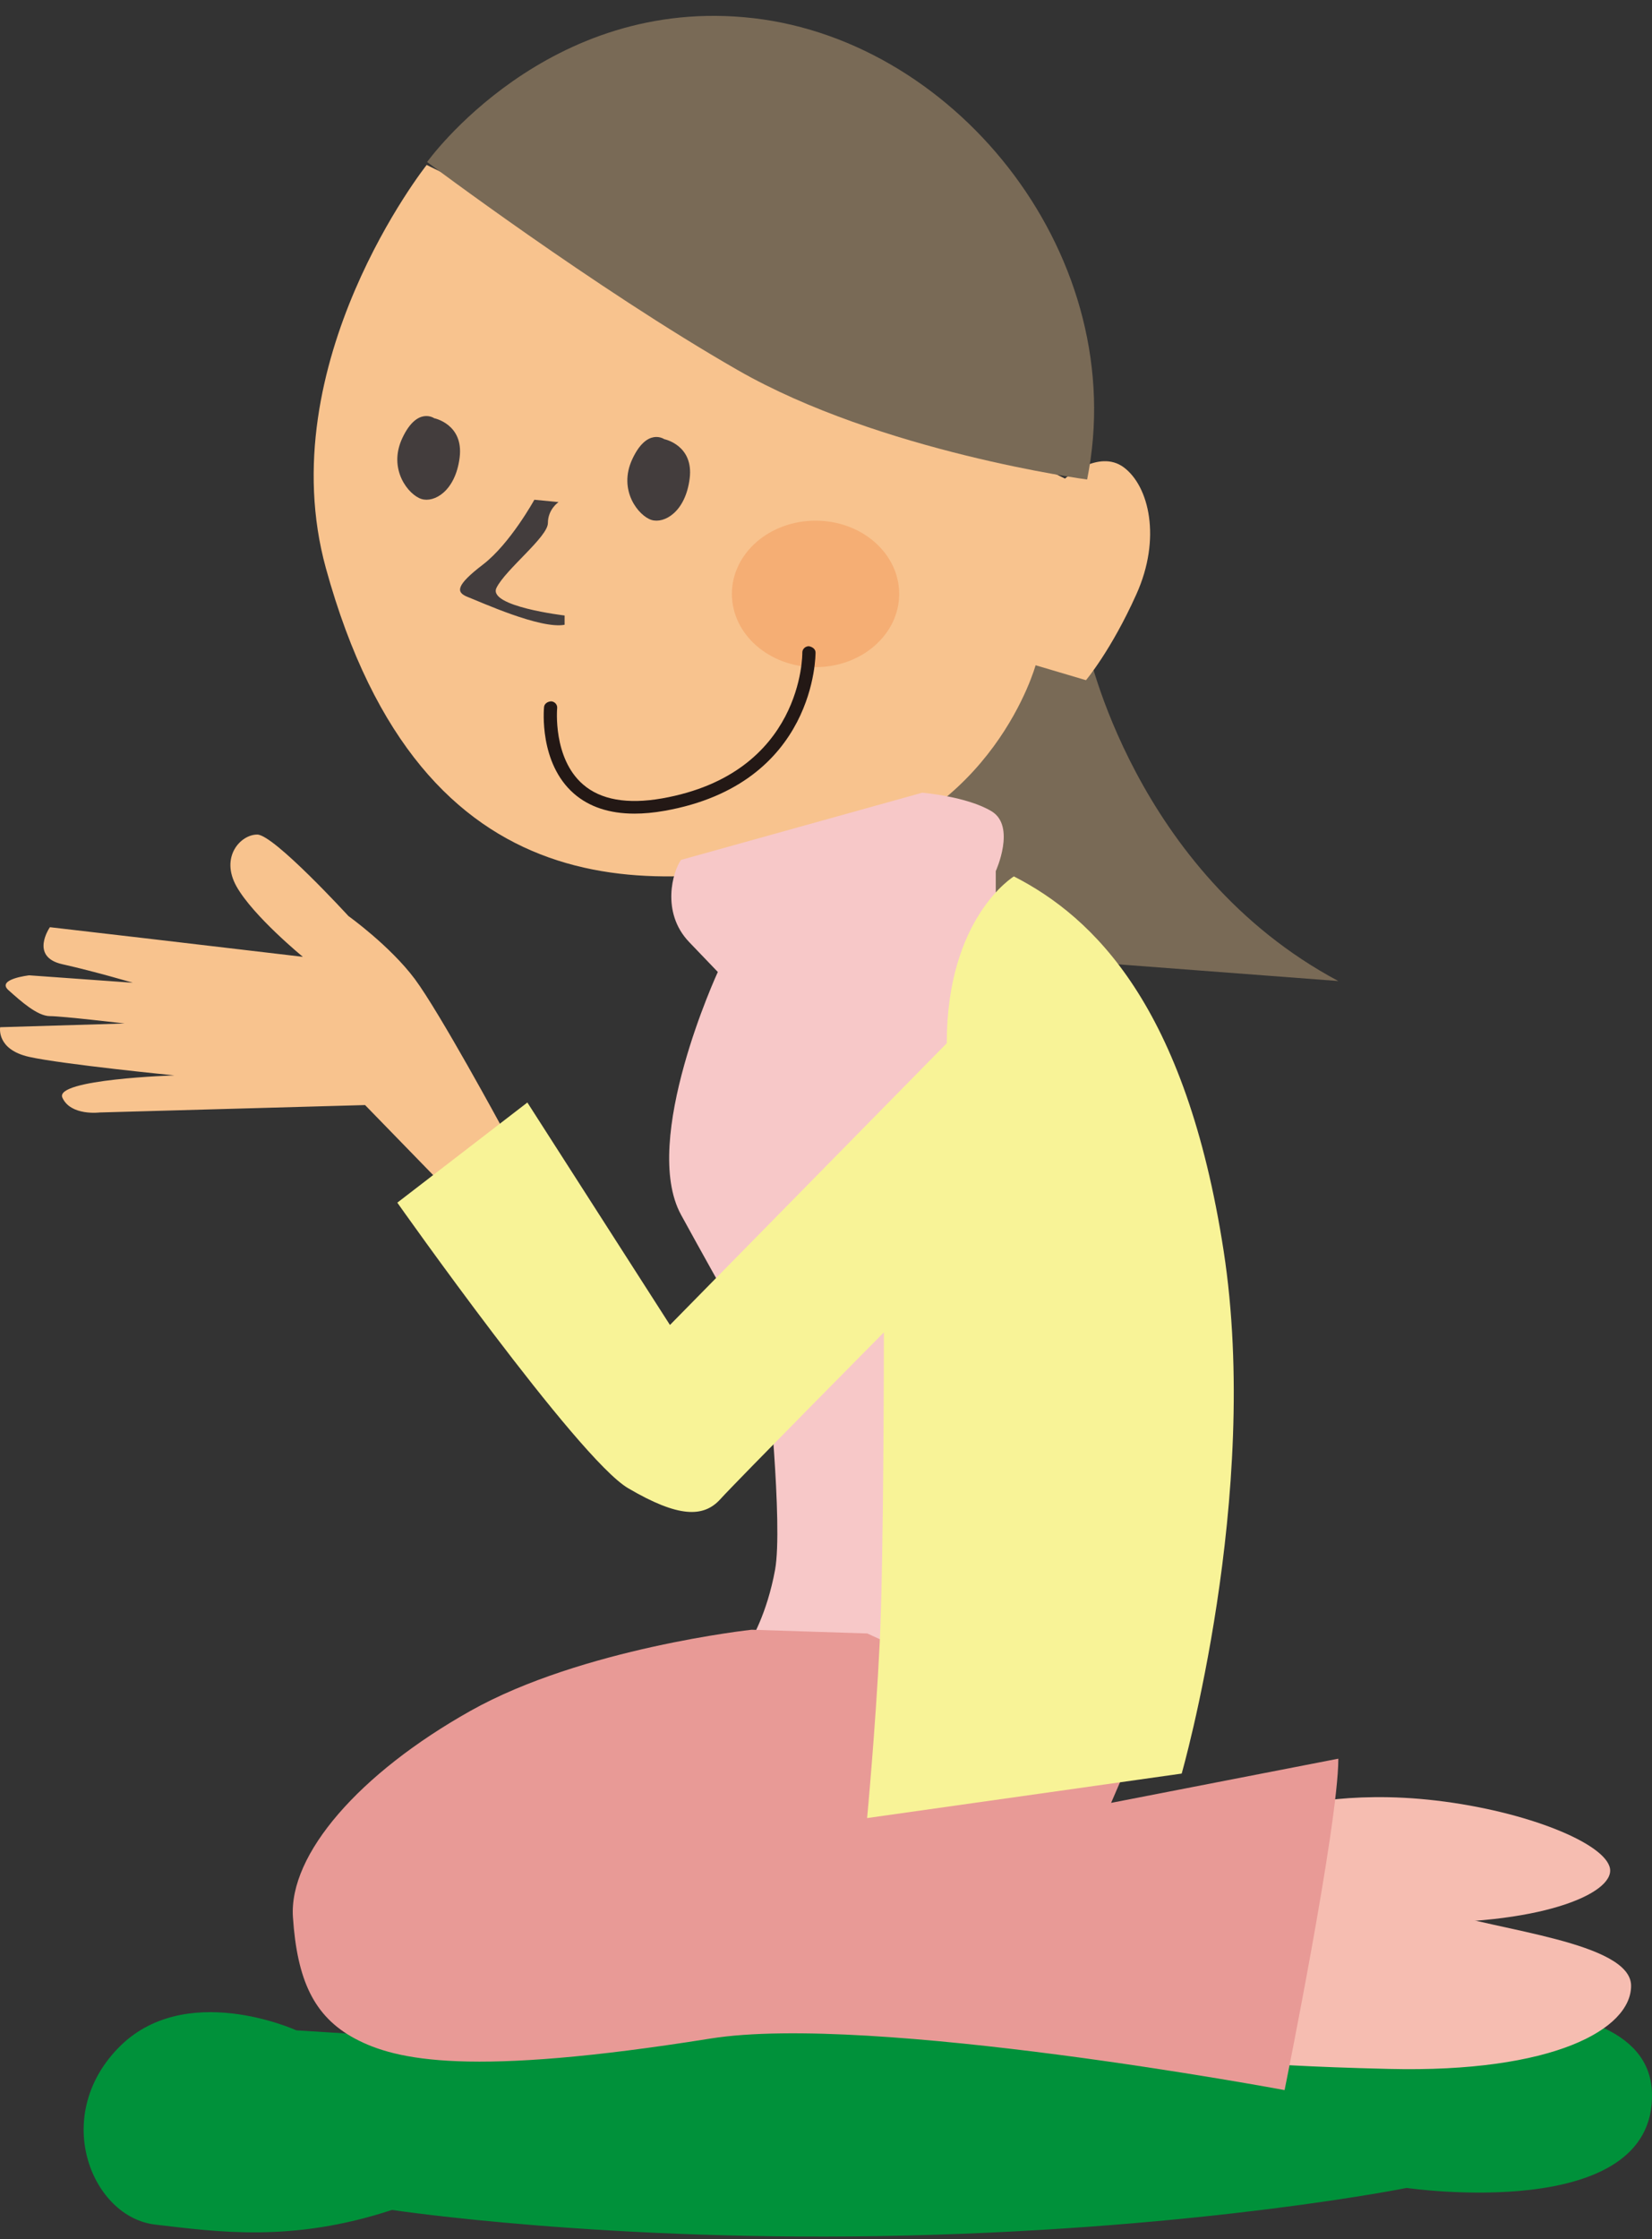
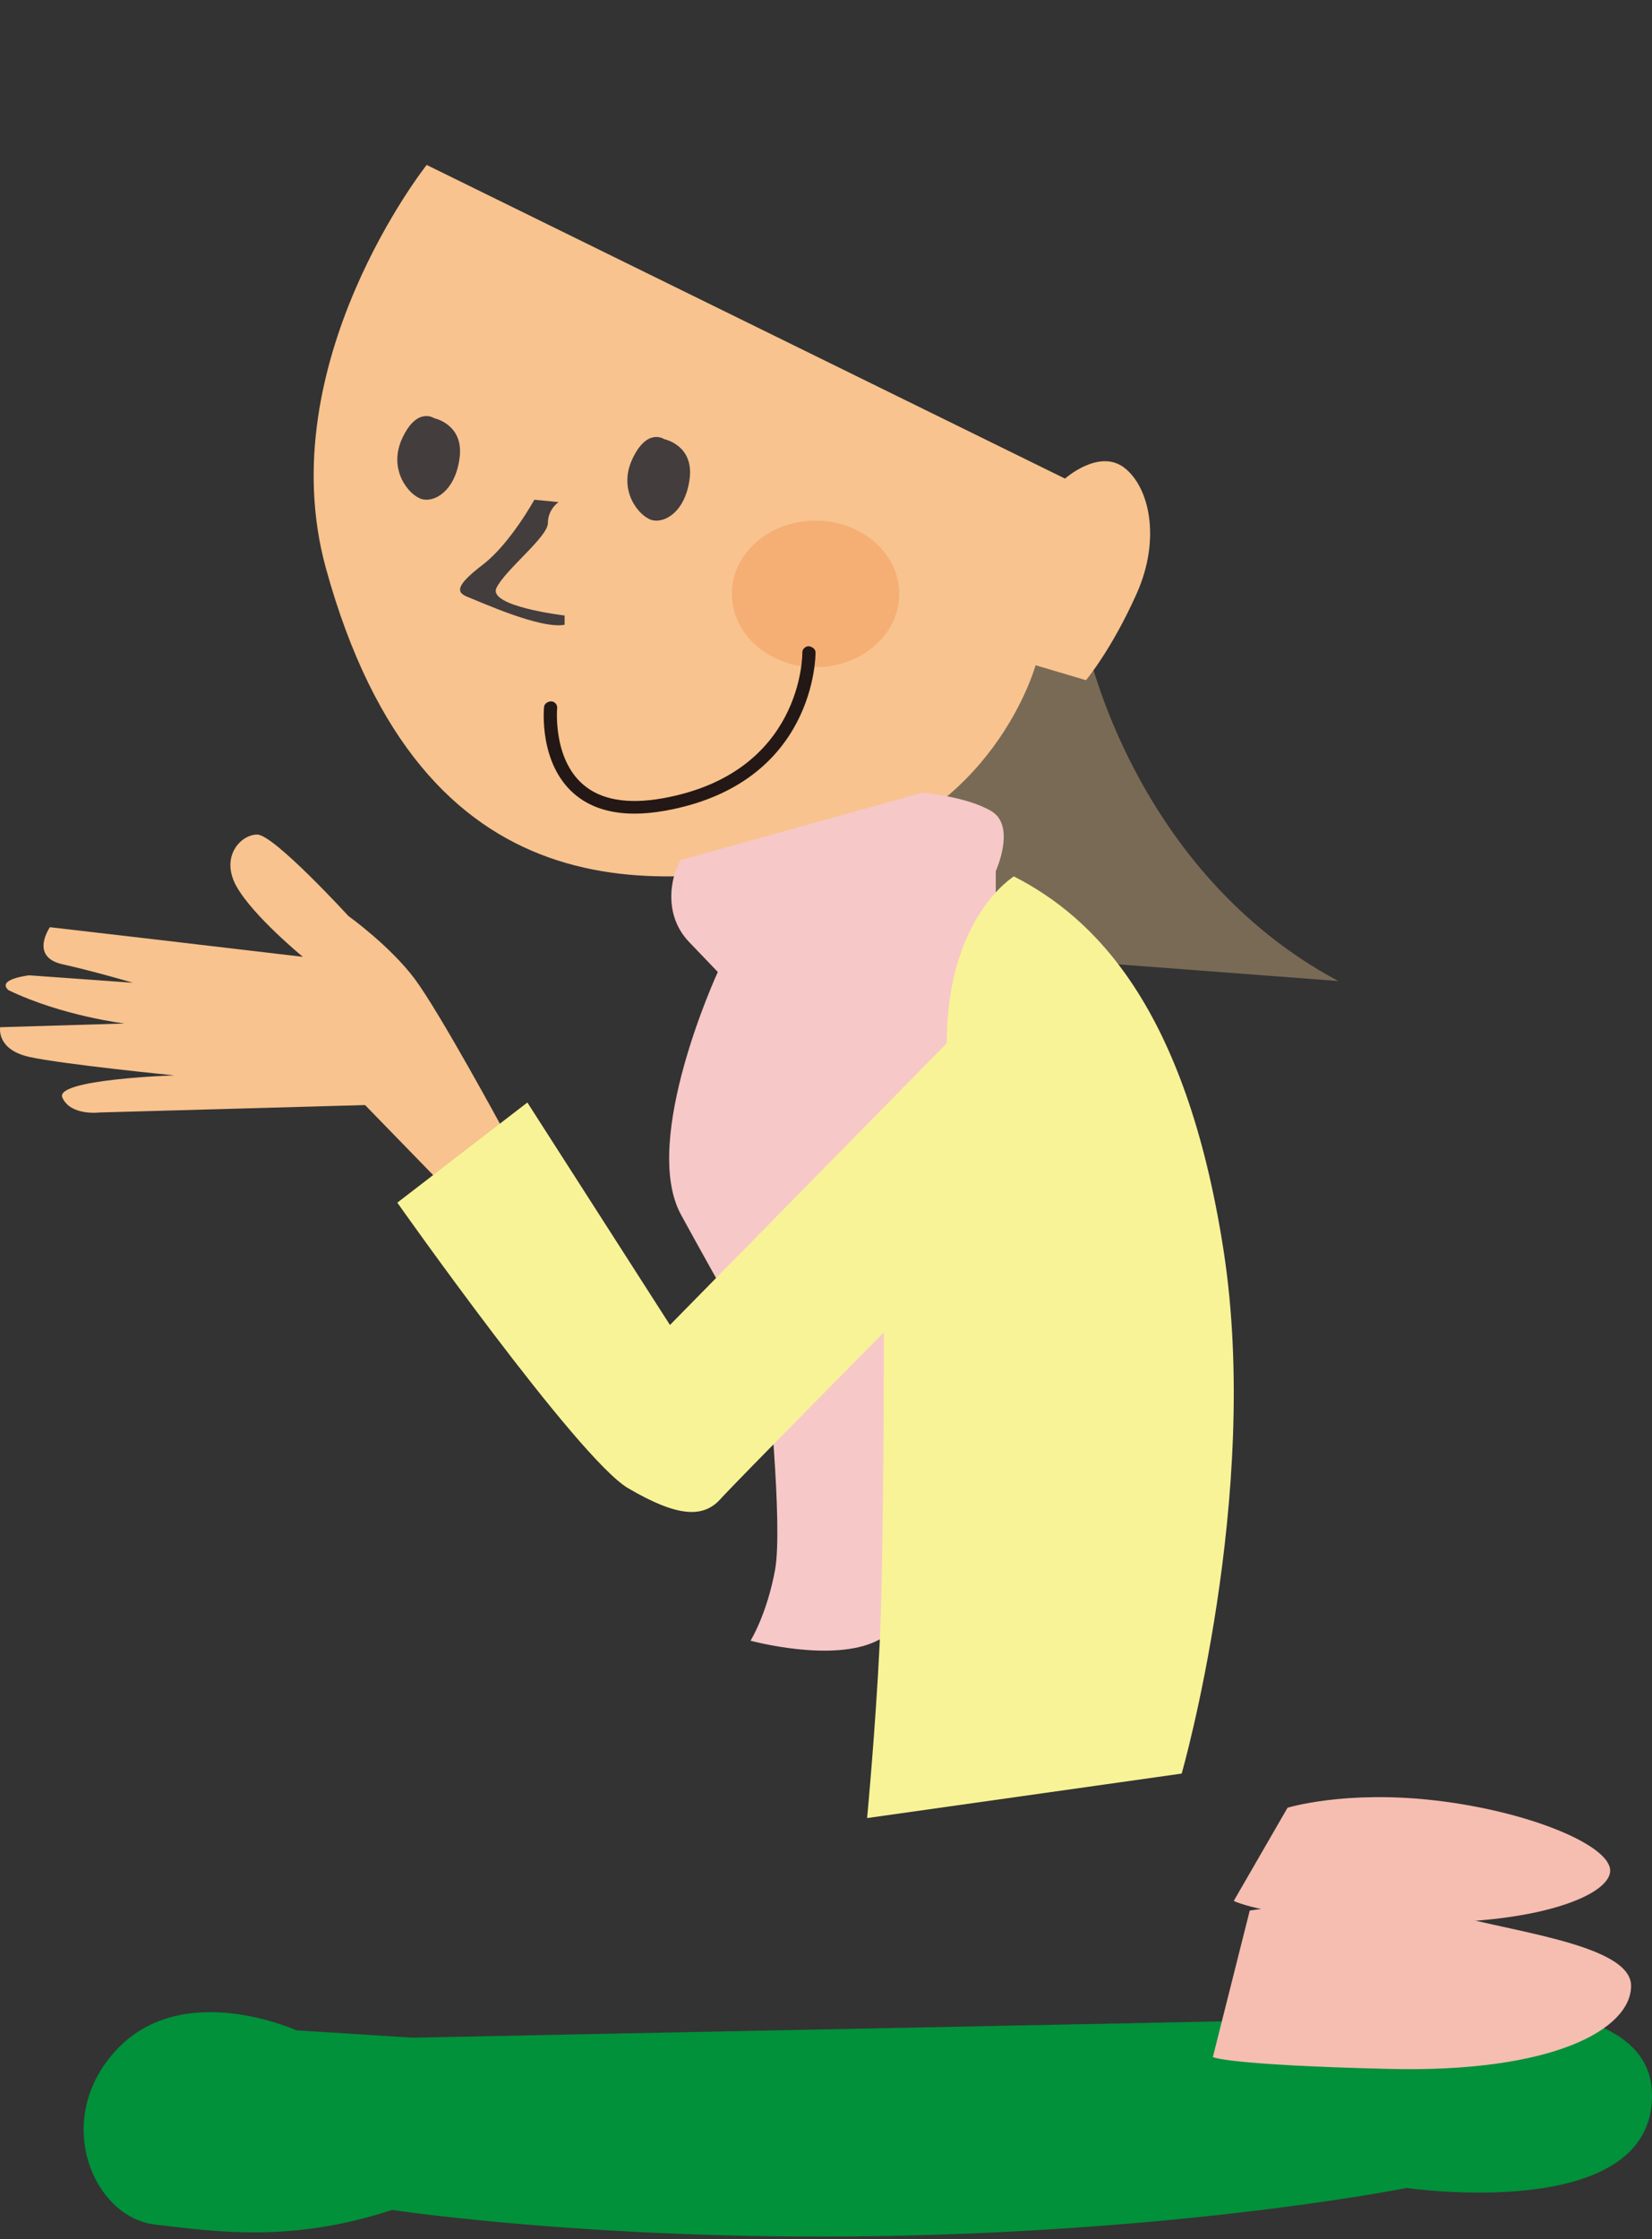
<svg xmlns="http://www.w3.org/2000/svg" width="79px" height="107px" viewBox="0 0 79 107" version="1.1">
  <rect x="0" y="0" width="79" height="107" fill="#333333" stroke="none" />
  <title>parts-woman</title>
  <desc>Created with Sketch.</desc>
  <g id="Page-1" stroke="none" stroke-width="1" fill="none" fill-rule="evenodd">
    <g id="reform" transform="translate(-389, -1934)">
      <g id="parts-woman" transform="translate(389, 1933.778)">
        <path d="M19.74,97.599 L14.172,97.248 C14.172,97.248 8.804,94.799 5.621,98.126 C2.439,101.452 4.428,106.179 7.411,106.529 C10.393,106.879 13.972,107.403 18.745,105.83 C18.745,105.83 29.086,107.403 43.403,107.053 C57.72,106.704 67.267,104.779 67.267,104.779 C67.267,104.779 79.197,106.529 78.998,100.227 C78.8,93.921 63.09,96.725 63.09,96.725 L19.74,97.599 Z" id="Fill-31" fill="#00913A" />
        <path d="M61.571,86.611 C61.571,86.611 64.338,85.754 68.688,86.268 C73.037,86.782 76.794,88.322 76.992,89.52 C77.189,90.72 73.631,92.262 67.106,92.09 C60.583,91.919 59,91.062 59,91.062 L61.571,86.611 Z" id="Fill-33" fill="#F6BDB1" />
        <path d="M59.764,91.523 C59.764,91.523 66.038,90.579 68.783,91.523 C71.528,92.47 78,93.038 78,95.118 C78,97.198 74.274,99.281 66.43,99.092 C58.587,98.902 58,98.524 58,98.524 L59.764,91.523 Z" id="Fill-35" fill="#F6BDB1" />
        <path d="M51.991,31.104 C51.991,31.104 54.228,41.89 64,47.104 L49.753,46.024 L41,39.014 L45.478,33.081 L51.991,31.104 Z" id="Fill-39" fill="#796A56" />
-         <path d="M24,54.094 C24,54.094 21.025,48.604 19.837,47.008 C18.646,45.415 16.663,43.999 16.663,43.999 C16.663,43.999 13.096,40.104 12.301,40.104 C11.508,40.104 10.517,41.165 11.309,42.581 C12.104,43.999 14.483,45.947 14.483,45.947 L6.947,45.061 L2.387,44.531 C2.387,44.531 1.397,45.947 2.983,46.301 C4.567,46.656 6.353,47.186 6.353,47.186 L1.397,46.831 C1.397,46.831 -0.191,47.008 0.405,47.54 C1,48.072 1.791,48.781 2.387,48.781 C2.983,48.781 5.956,49.133 5.956,49.133 L0.008,49.311 C0.008,49.311 -0.191,50.374 1.397,50.729 C2.983,51.083 8.337,51.613 8.337,51.613 C8.337,51.613 2.587,51.792 2.983,52.676 C3.38,53.561 4.767,53.385 4.767,53.385 L17.458,53.031 L21.421,57.104 L24,54.094 Z" id="Fill-46" fill="#F8C38E" />
+         <path d="M24,54.094 C24,54.094 21.025,48.604 19.837,47.008 C18.646,45.415 16.663,43.999 16.663,43.999 C16.663,43.999 13.096,40.104 12.301,40.104 C11.508,40.104 10.517,41.165 11.309,42.581 C12.104,43.999 14.483,45.947 14.483,45.947 L6.947,45.061 L2.387,44.531 C2.387,44.531 1.397,45.947 2.983,46.301 C4.567,46.656 6.353,47.186 6.353,47.186 L1.397,46.831 C1.397,46.831 -0.191,47.008 0.405,47.54 C2.983,48.781 5.956,49.133 5.956,49.133 L0.008,49.311 C0.008,49.311 -0.191,50.374 1.397,50.729 C2.983,51.083 8.337,51.613 8.337,51.613 C8.337,51.613 2.587,51.792 2.983,52.676 C3.38,53.561 4.767,53.385 4.767,53.385 L17.458,53.031 L21.421,57.104 L24,54.094 Z" id="Fill-46" fill="#F8C38E" />
        <path d="M49.523,32.013 C49.523,32.013 47.515,39.33 39.482,41.113 C31.45,42.897 20.204,44.145 15.584,27.374 C12.887,17.579 20.404,8.104 20.404,8.104 L50.929,23.093 C50.929,23.093 52.536,21.664 53.739,22.555 C54.946,23.45 55.549,25.946 54.342,28.622 C53.139,31.301 51.932,32.727 51.932,32.727 L49.523,32.013 Z" id="Fill-48" fill="#F8C38E" />
        <path d="M32.569,41.315 C32.178,41.853 31.591,43.817 32.958,45.244 L34.327,46.671 C34.327,46.671 30.613,54.705 32.569,58.276 C34.524,61.847 36.673,65.595 36.673,65.595 C36.673,65.595 37.454,73.095 37.065,75.237 C36.673,77.379 35.891,78.627 35.891,78.627 C35.891,78.627 39.8,79.699 41.949,78.627 C44.102,77.557 47.618,75.594 47.618,75.594 L47.618,41.853 C47.618,41.853 48.596,39.71 47.423,38.995 C46.25,38.282 44.102,38.104 44.102,38.104 L32.569,41.315 Z" id="Fill-59" fill="#F7C8C8" />
-         <path d="M41.475,78.282 L35.943,78.104 C35.943,78.104 27.841,78.984 22.507,81.976 C17.171,84.969 13.813,88.841 14.008,91.834 C14.207,94.824 14.997,96.585 16.973,97.642 C18.949,98.697 22.486,99.475 33.967,97.642 C41.674,96.409 61.43,100.104 61.43,100.104 C61.43,100.104 64,87.432 64,84.266 L53.134,86.378 L54.121,84.09 L41.475,78.282 Z" id="Fill-60" fill="#E89A96" />
-         <path d="M20.39,8.105 C20.39,8.105 26.042,0.044 35.932,1.094 C45.825,2.147 54.103,12.485 52.084,23 C52.084,23 42.191,21.773 35.328,17.917 C28.466,14.063 20.39,8.105 20.39,8.105" id="Fill-61" fill="#796A56" transform="translate(36.39, 12) rotate(0.5) translate(-36.39, -12) " />
        <path d="M25.553,24.104 C25.553,24.104 24.396,26.207 23.094,27.202 C21.792,28.199 21.792,28.529 22.37,28.752 C22.949,28.974 25.843,30.299 27,30.079 L27,29.636 C27,29.636 23.308,29.201 23.742,28.315 C24.176,27.431 26.201,25.881 26.201,25.218 C26.201,24.554 26.711,24.216 26.711,24.216 L25.553,24.104 Z" id="Fill-62" fill="#433D3D" />
        <path d="M20.763,20.208 C20.763,20.208 22.182,20.489 21.98,22.091 C21.778,23.692 20.763,24.258 20.156,24.068 C19.547,23.882 18.532,22.655 19.243,21.15 C19.953,19.642 20.763,20.208 20.763,20.208" id="Fill-63" fill="#433D3D" />
        <path d="M31.763,21.208 C31.763,21.208 33.183,21.49 32.98,23.09 C32.779,24.692 31.763,25.256 31.155,25.069 C30.547,24.881 29.533,23.656 30.243,22.151 C30.952,20.642 31.763,21.208 31.763,21.208" id="Fill-64" fill="#433D3D" />
        <path d="M25.219,52.909 L19,57.695 C19,57.695 27.625,69.919 30.032,71.337 C32.439,72.752 33.642,72.752 34.445,71.867 C35.247,70.981 42.268,63.894 42.268,63.894 C42.268,63.894 42.268,74.702 42.066,78.778 C41.867,82.852 41.466,87.104 41.466,87.104 L56.509,84.978 C56.509,84.978 60.319,71.69 58.515,59.998 C56.709,48.303 52.294,44.052 48.485,42.104 C48.485,42.104 45.275,44.052 45.275,50.076 L32.038,63.54 L25.219,52.909 Z" id="Fill-65" fill="#F8F397" />
        <path d="M43,28.604 C43,30.536 41.211,32.104 39,32.104 C36.789,32.104 35,30.536 35,28.604 C35,26.671 36.789,25.104 39,25.104 C41.211,25.104 43,26.671 43,28.604" id="Fill-67" fill="#F5AE74" />
        <path d="M30.341,39.104 C29.147,39.104 28.176,38.784 27.444,38.146 C25.771,36.685 26.007,34.116 26.017,34.007 C26.034,33.842 26.197,33.744 26.362,33.737 C26.534,33.752 26.662,33.901 26.644,34.064 C26.642,34.089 26.43,36.447 27.874,37.703 C28.723,38.445 29.998,38.667 31.661,38.376 C38.416,37.185 38.37,31.467 38.368,31.409 C38.365,31.244 38.502,31.108 38.676,31.104 C38.835,31.129 38.996,31.231 39,31.398 C39,31.461 39.051,37.684 31.777,38.97 C31.267,39.06 30.788,39.104 30.341,39.104" id="Fill-68" fill="#231815" />
      </g>
    </g>
  </g>
</svg>